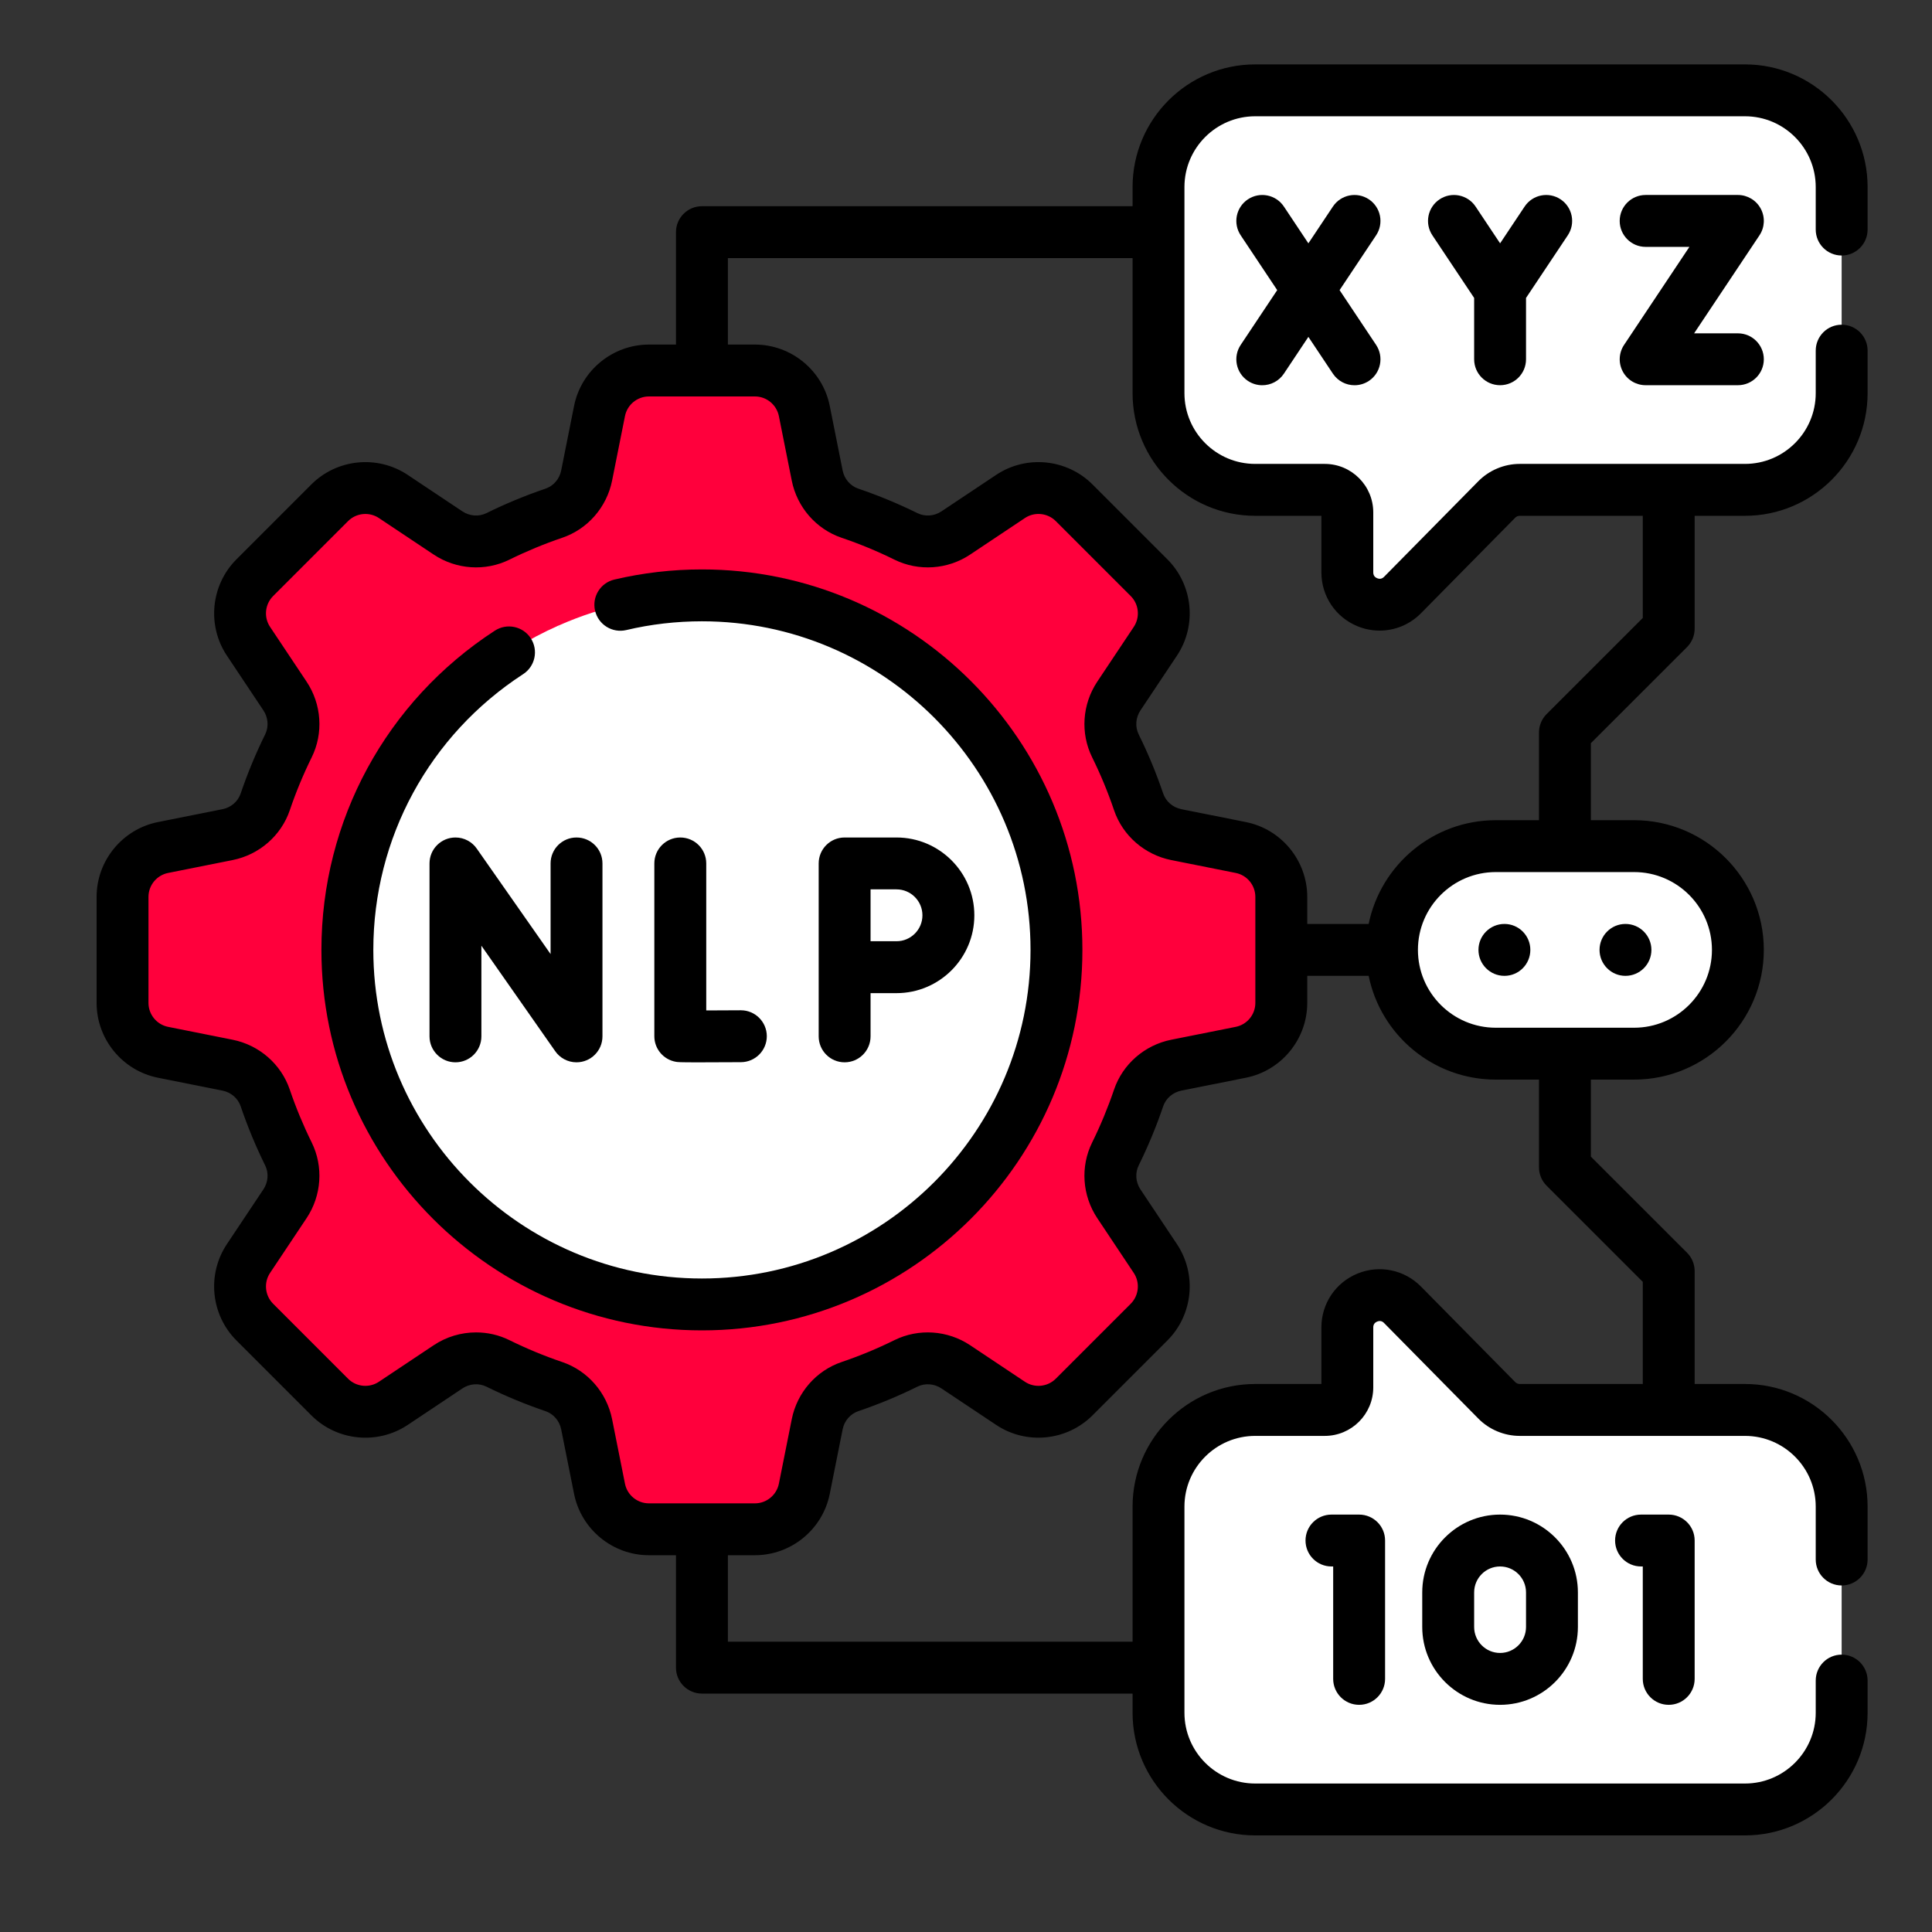
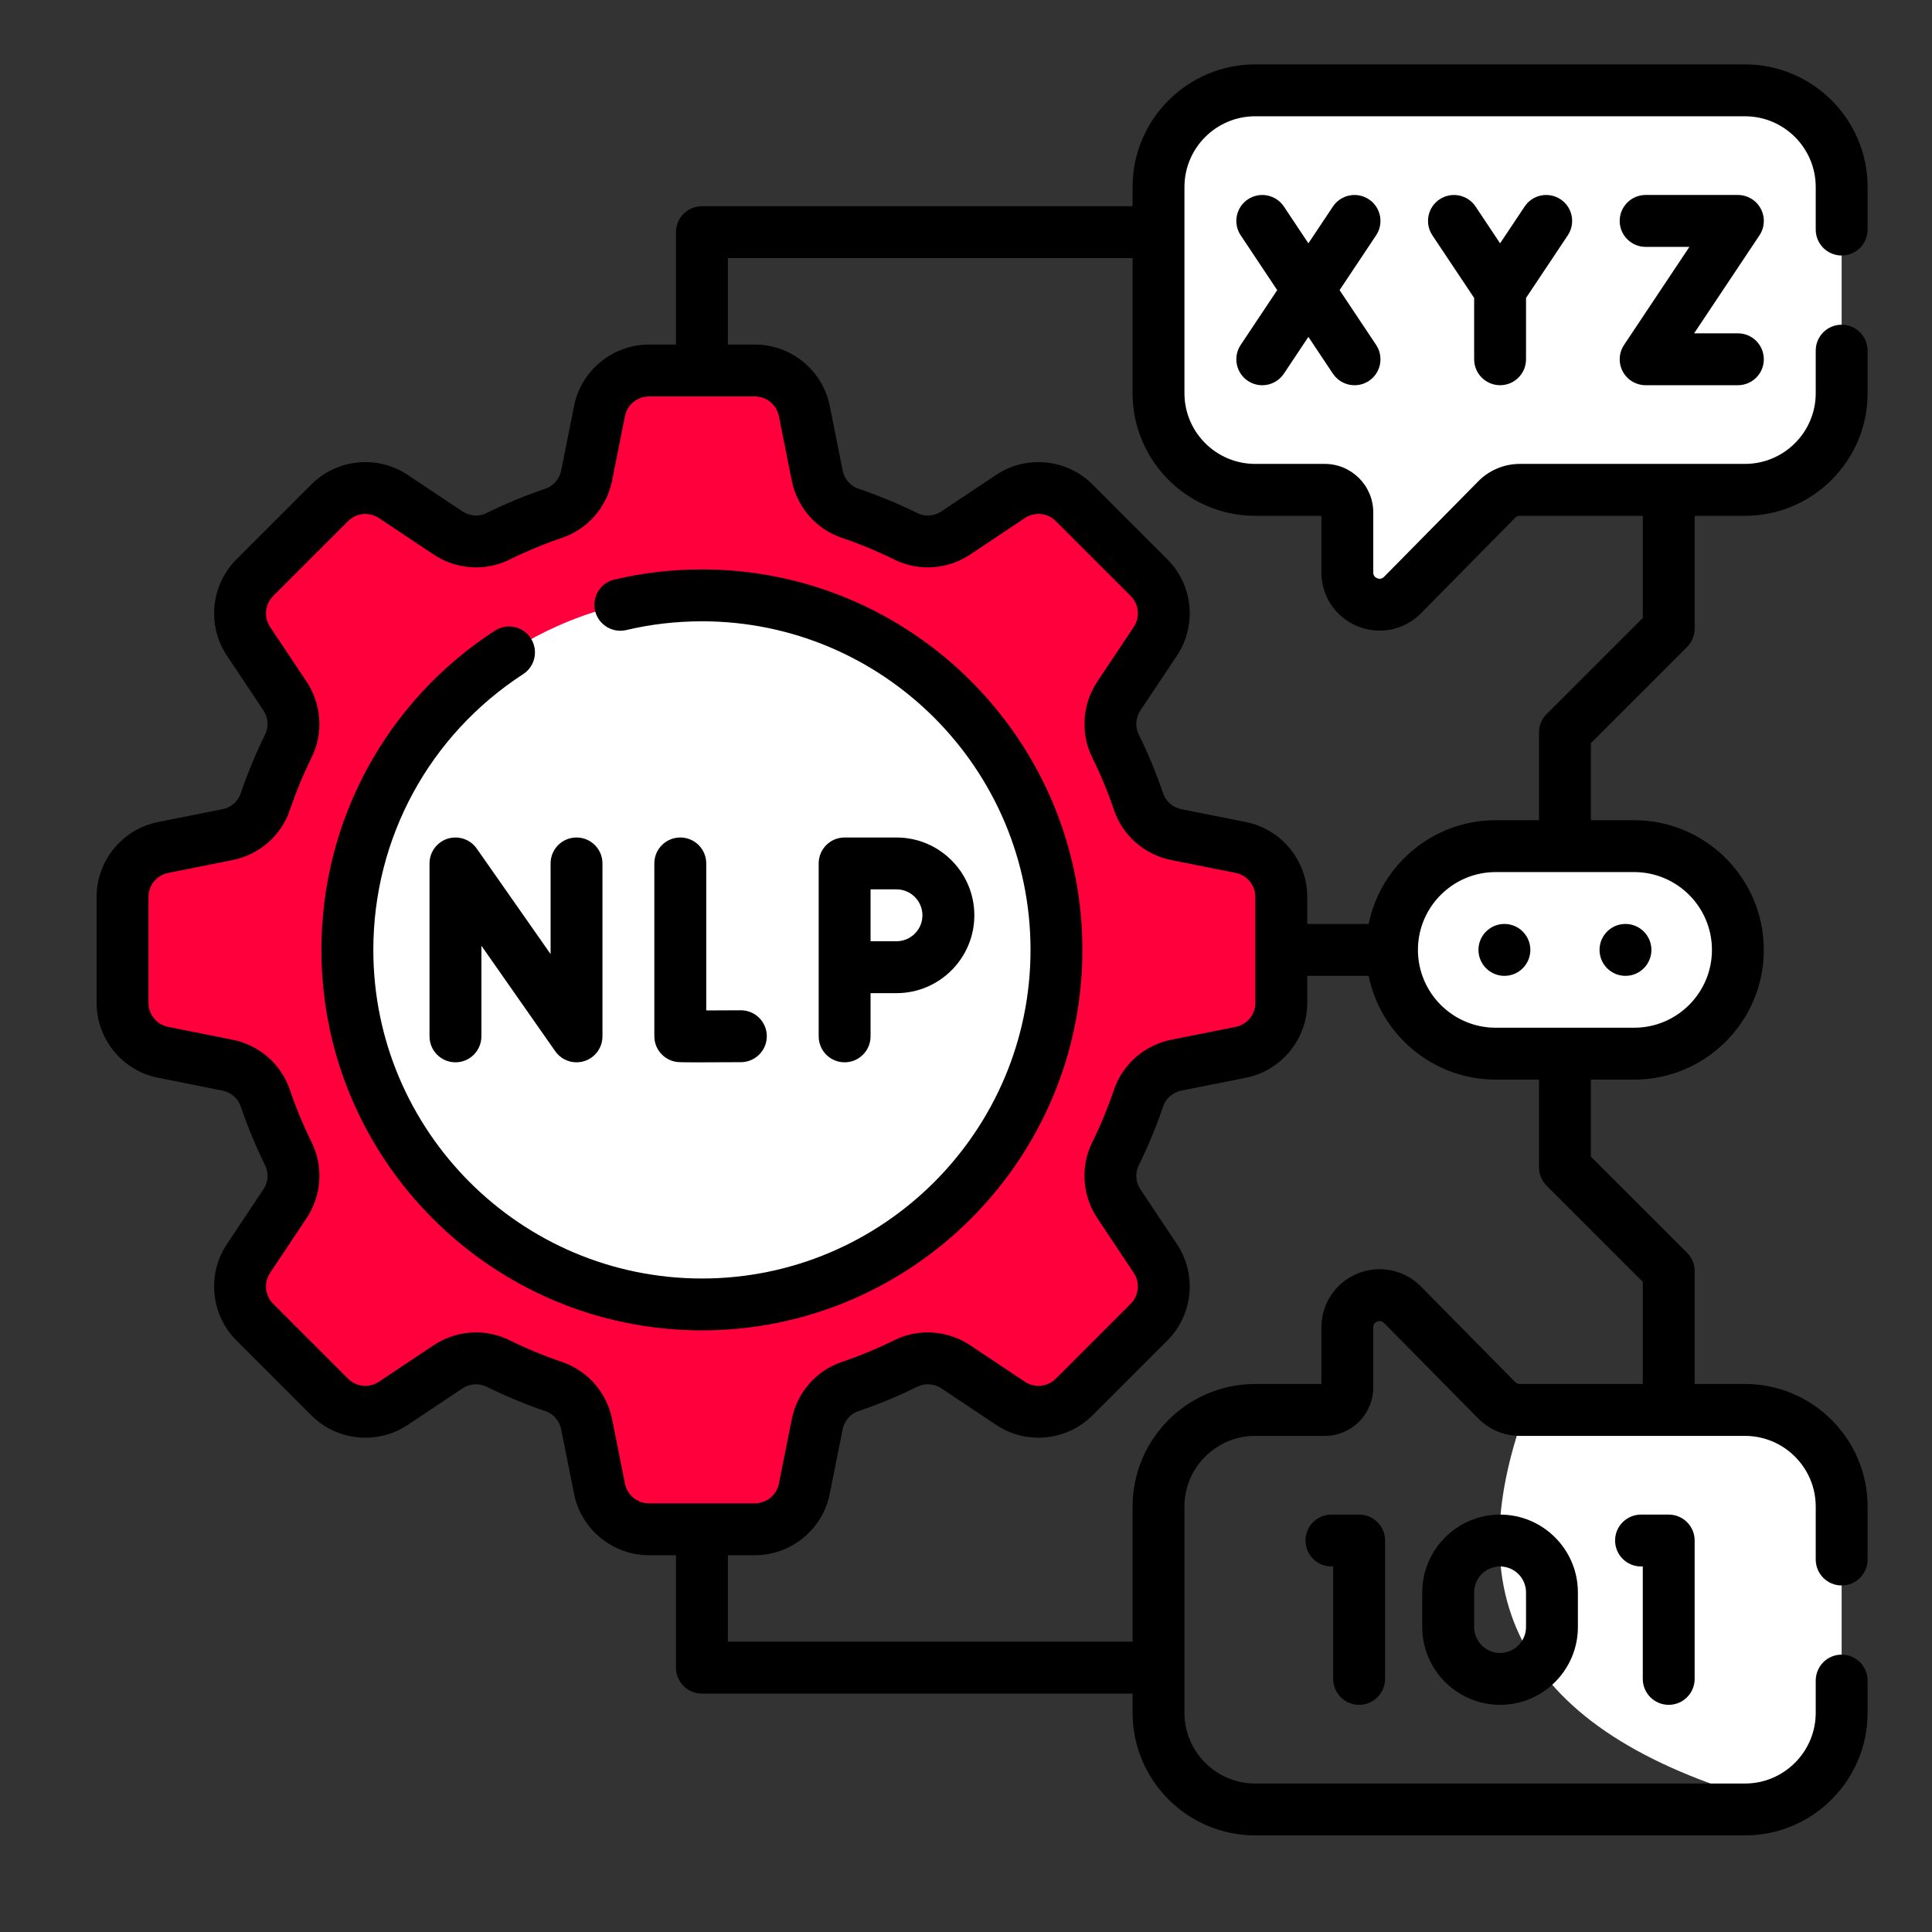
<svg xmlns="http://www.w3.org/2000/svg" width="60" height="60" viewBox="0 0 60 60" fill="none">
  <rect x="0" y="0" width="60" height="60" fill="#333333" stroke="none" />
  <path d="M57.194 46.788V53.192C57.194 54.51 56.347 55.628 55.166 56.031C47.276 53.911 45.197 49.747 47.377 43.787H54.192C55.85 43.787 57.194 45.131 57.194 46.788Z" fill="white" />
-   <path d="M55.166 56.031C54.861 56.137 54.532 56.194 54.192 56.194H38.981C37.322 56.194 35.978 54.85 35.978 53.192V46.788C35.978 45.131 37.322 43.787 38.981 43.787H41.142C41.529 43.787 41.843 43.473 41.843 43.085V41.223C41.843 40.328 42.928 39.883 43.556 40.52L46.483 43.488C46.671 43.679 46.928 43.787 47.196 43.787H47.377C47.108 49.636 49.749 53.767 55.166 56.031Z" fill="white" />
  <path d="M38.534 26.319L36.531 25.92C35.988 25.811 35.539 25.427 35.361 24.902C35.158 24.304 34.917 23.724 34.64 23.164C34.395 22.667 34.44 22.077 34.746 21.616L35.881 19.916C36.294 19.295 36.213 18.469 35.685 17.941L33.357 15.614C32.83 15.086 32.004 15.005 31.383 15.418L29.683 16.552C29.222 16.859 28.632 16.904 28.135 16.659C27.575 16.382 26.995 16.141 26.396 15.938C25.872 15.76 25.488 15.311 25.379 14.768L24.98 12.765C24.834 12.033 24.191 11.507 23.445 11.507H20.153C19.407 11.507 18.764 12.033 18.618 12.765L18.218 14.768C18.112 15.299 17.743 15.739 17.235 15.925C14.241 30.477 21.055 38.537 35.447 41.297H35.448L35.685 41.059C36.213 40.531 36.294 39.705 35.881 39.084L34.746 37.384C34.44 36.923 34.395 36.333 34.64 35.836C34.917 35.276 35.158 34.696 35.361 34.098C35.539 33.573 35.988 33.189 36.531 33.08L38.534 32.681C39.266 32.535 39.792 31.892 39.792 31.146V27.854C39.792 27.108 39.266 26.465 38.534 26.319Z" fill="#FF003C" />
  <path d="M17.235 15.925C17.224 15.93 17.212 15.933 17.201 15.938C16.604 16.14 16.022 16.383 15.463 16.659C14.966 16.904 14.376 16.859 13.915 16.552L12.214 15.419C11.594 15.004 10.767 15.086 10.24 15.614L7.913 17.941C7.385 18.469 7.303 19.295 7.717 19.916L8.85 21.617C9.158 22.077 9.203 22.667 8.957 23.164C8.681 23.724 8.439 24.305 8.236 24.902C8.059 25.426 7.609 25.812 7.067 25.92L5.064 26.32C4.332 26.466 3.806 27.109 3.806 27.855V31.145C3.806 31.892 4.332 32.534 5.064 32.68L7.067 33.08C7.609 33.188 8.059 33.574 8.236 34.098C8.439 34.695 8.681 35.276 8.957 35.836C9.203 36.333 9.158 36.923 8.85 37.383L7.717 39.084C7.303 39.705 7.385 40.531 7.913 41.059L10.24 43.386C10.767 43.914 11.594 43.996 12.214 43.581L13.915 42.449C14.376 42.141 14.966 42.096 15.463 42.342C16.022 42.618 16.604 42.86 17.201 43.062C17.725 43.24 18.111 43.69 18.219 44.231L18.619 46.235C18.765 46.966 19.407 47.493 20.153 47.493H23.444C24.19 47.493 24.832 46.966 24.979 46.235L25.379 44.231C25.487 43.69 25.873 43.24 26.396 43.062C26.994 42.86 27.575 42.618 28.135 42.342C28.632 42.096 29.222 42.141 29.683 42.449L31.383 43.581C32.004 43.996 32.83 43.914 33.358 43.386L35.447 41.297C23.203 36.839 17.033 28.271 17.235 15.925Z" fill="#FF003C" />
  <path d="M32.81 29.5C32.81 32.959 31.215 36.044 28.721 38.063C21.144 34.441 17.093 28.388 17.358 19.422C18.716 18.822 20.219 18.489 21.799 18.489C27.88 18.489 32.81 23.419 32.81 29.5Z" fill="white" />
  <path d="M28.721 38.062C26.829 39.594 24.421 40.511 21.799 40.511C15.718 40.511 10.788 35.581 10.788 29.5C10.788 24.999 13.489 21.128 17.358 19.421C18.081 27.534 21.903 33.785 28.721 38.062Z" fill="white" />
  <path d="M50.749 32.723H46.452C44.672 32.723 43.23 31.28 43.23 29.5C43.23 27.72 44.672 26.277 46.452 26.277H50.749C52.529 26.277 53.972 27.72 53.972 29.5C53.972 31.28 52.529 32.723 50.749 32.723Z" fill="white" />
  <path d="M57.194 5.808V12.211C57.194 13.869 55.85 15.213 54.192 15.213H52.81C45.243 13.334 42.465 9.226 45.339 2.806H54.192C55.85 2.806 57.194 4.15 57.194 5.808Z" fill="white" />
  <path d="M52.81 15.213H47.196C46.928 15.213 46.671 15.32 46.483 15.511L43.556 18.48C42.928 19.117 41.843 18.672 41.843 17.777V15.914C41.843 15.527 41.529 15.213 41.142 15.213H38.981C37.322 15.213 35.978 13.869 35.978 12.211V5.808C35.978 4.15 37.322 2.806 38.981 2.806H45.339C44.852 8.447 47.381 12.636 52.81 15.213Z" fill="white" />
  <path d="M46.586 52.945C45.254 52.945 44.169 51.861 44.169 50.528V49.454C44.169 48.121 45.254 47.037 46.586 47.037C47.919 47.037 49.003 48.121 49.003 49.454V50.528C49.003 51.861 47.919 52.945 46.586 52.945ZM46.586 48.648C46.142 48.648 45.781 49.009 45.781 49.454V50.528C45.781 50.972 46.142 51.334 46.586 51.334C47.031 51.334 47.392 50.972 47.392 50.528V49.454C47.392 49.009 47.031 48.648 46.586 48.648Z" fill="black" />
  <path d="M42.209 52.945C41.764 52.945 41.403 52.584 41.403 52.139V48.648H41.35C40.905 48.648 40.544 48.287 40.544 47.842C40.544 47.397 40.905 47.037 41.35 47.037H42.209C42.654 47.037 43.015 47.397 43.015 47.842V52.139C43.015 52.584 42.654 52.945 42.209 52.945Z" fill="black" />
  <path d="M51.823 52.945C51.378 52.945 51.018 52.584 51.018 52.139V48.648H50.964C50.519 48.648 50.158 48.287 50.158 47.842C50.158 47.397 50.519 47.037 50.964 47.037H51.823C52.268 47.037 52.629 47.397 52.629 47.842V52.139C52.629 52.584 52.268 52.945 51.823 52.945Z" fill="black" />
  <path d="M21.799 41.316C15.283 41.316 9.982 36.016 9.982 29.5C9.982 25.482 11.996 21.776 15.369 19.585C15.742 19.343 16.241 19.449 16.484 19.822C16.726 20.195 16.62 20.694 16.247 20.936C13.333 22.829 11.594 26.03 11.594 29.5C11.594 35.127 16.172 39.705 21.799 39.705C27.426 39.705 32.004 35.127 32.004 29.5C32.004 23.873 27.426 19.295 21.799 19.295C21.003 19.295 20.212 19.386 19.45 19.567C19.017 19.669 18.583 19.401 18.481 18.968C18.378 18.535 18.646 18.101 19.079 17.999C19.963 17.79 20.878 17.684 21.799 17.684C28.314 17.684 33.615 22.984 33.615 29.5C33.615 36.016 28.314 41.316 21.799 41.316Z" fill="black" />
  <path d="M21.687 32.992C21.087 32.992 21.049 32.985 20.991 32.975C20.604 32.909 20.321 32.574 20.321 32.181V26.814C20.321 26.369 20.682 26.009 21.127 26.009C21.572 26.009 21.933 26.369 21.933 26.814V31.38C22.255 31.379 22.639 31.377 23.003 31.375H23.008C23.451 31.375 23.811 31.733 23.814 32.176C23.816 32.622 23.457 32.984 23.012 32.987C22.396 32.99 21.976 32.992 21.687 32.992Z" fill="black" />
  <path d="M17.904 26.009C17.459 26.009 17.099 26.369 17.099 26.814V29.63L14.811 26.361C14.666 26.148 14.421 26.009 14.145 26.009C13.7 26.009 13.339 26.369 13.339 26.814V32.185C13.339 32.63 13.7 32.991 14.145 32.991C14.589 32.991 14.95 32.63 14.95 32.185V29.37L17.238 32.639C17.383 32.852 17.627 32.991 17.904 32.991C18.349 32.991 18.71 32.63 18.71 32.185V26.814C18.71 26.369 18.349 26.009 17.904 26.009Z" fill="black" />
  <path d="M27.842 26.009H26.23C25.785 26.009 25.425 26.369 25.425 26.814V32.185C25.425 32.63 25.785 32.991 26.23 32.991C26.675 32.991 27.036 32.63 27.036 32.185V30.843H27.842C29.174 30.843 30.259 29.759 30.259 28.426C30.259 27.093 29.174 26.009 27.842 26.009ZM27.842 29.231H27.036V27.62H27.842C28.286 27.62 28.647 27.982 28.647 28.426C28.647 28.87 28.286 29.231 27.842 29.231Z" fill="black" />
  <path d="M57.194 7.935C57.639 7.935 58 7.574 58 7.129V5.808C58 3.708 56.292 2 54.192 2H38.981C36.881 2 35.173 3.708 35.173 5.808V6.404H21.799C21.354 6.404 20.993 6.765 20.993 7.21V10.701H20.153C19.027 10.701 18.049 11.503 17.828 12.607L17.428 14.611C17.376 14.875 17.189 15.091 16.943 15.175C16.318 15.387 15.7 15.643 15.106 15.936C14.871 16.052 14.586 16.031 14.362 15.882L12.661 14.748C11.724 14.123 10.466 14.248 9.67 15.044L7.343 17.371C6.547 18.167 6.422 19.425 7.047 20.362L8.181 22.063C8.33 22.287 8.351 22.572 8.235 22.807C7.942 23.401 7.686 24.019 7.474 24.644C7.39 24.891 7.174 25.077 6.91 25.13L4.906 25.53C3.802 25.75 3 26.728 3 27.854V31.146C3 32.272 3.802 33.25 4.906 33.47L6.909 33.87C7.174 33.923 7.39 34.109 7.474 34.356C7.686 34.981 7.942 35.599 8.235 36.193C8.351 36.428 8.33 36.713 8.18 36.937L7.046 38.638C6.422 39.575 6.546 40.833 7.343 41.629L9.67 43.956C10.466 44.753 11.724 44.877 12.661 44.253L14.362 43.118C14.586 42.969 14.871 42.948 15.106 43.064C15.7 43.357 16.317 43.613 16.942 43.825C17.189 43.909 17.375 44.125 17.428 44.39L17.828 46.393C18.049 47.497 19.027 48.299 20.153 48.299H20.993V51.79C20.993 52.235 21.354 52.596 21.799 52.596H35.173V53.192C35.173 55.292 36.881 57 38.981 57H54.192C56.292 57 58 55.292 58 53.192V52.192C58 51.747 57.639 51.386 57.194 51.386C56.749 51.386 56.389 51.747 56.389 52.192V53.192C56.389 54.403 55.403 55.389 54.192 55.389H38.981C37.77 55.389 36.784 54.403 36.784 53.192V46.788C36.784 45.578 37.77 44.593 38.981 44.593H41.142C41.973 44.593 42.648 43.917 42.648 43.086V41.223C42.648 41.136 42.689 41.076 42.769 41.043C42.85 41.01 42.922 41.024 42.982 41.086L45.909 44.053C46.246 44.396 46.715 44.593 47.196 44.593H54.192C55.403 44.593 56.389 45.578 56.389 46.788V48.432C56.389 48.877 56.749 49.238 57.194 49.238C57.639 49.238 58 48.877 58 48.432V46.788C58 44.689 56.292 42.981 54.192 42.981H52.629V39.475C52.629 39.261 52.544 39.056 52.393 38.905L49.406 35.92V33.528H50.749C52.97 33.528 54.777 31.721 54.777 29.5C54.777 27.279 52.97 25.472 50.749 25.472H49.406V23.08L52.393 20.095C52.544 19.943 52.629 19.738 52.629 19.525V16.019H54.192C56.292 16.019 58 14.311 58 12.211V10.889C58 10.444 57.639 10.084 57.194 10.084C56.749 10.084 56.389 10.444 56.389 10.889V12.211C56.389 13.422 55.403 14.407 54.192 14.407H47.196C46.715 14.407 46.246 14.604 45.91 14.946L42.983 17.914C42.921 17.976 42.85 17.99 42.769 17.957C42.689 17.924 42.648 17.864 42.648 17.777V15.914C42.648 15.083 41.973 14.407 41.142 14.407H38.981C37.77 14.407 36.784 13.422 36.784 12.211V5.808C36.784 4.597 37.77 3.611 38.981 3.611H54.192C55.403 3.611 56.389 4.597 56.389 5.808V7.129C56.389 7.574 56.749 7.935 57.194 7.935ZM20.153 46.688C19.792 46.688 19.479 46.431 19.409 46.077L19.009 44.074C18.843 43.247 18.25 42.567 17.46 42.299C16.902 42.11 16.35 41.881 15.819 41.619C15.494 41.458 15.139 41.379 14.785 41.379C14.325 41.379 13.864 41.513 13.468 41.778L11.767 42.912C11.467 43.112 11.064 43.072 10.809 42.817L8.482 40.489C8.227 40.234 8.187 39.831 8.387 39.532L9.521 37.831C9.989 37.129 10.049 36.228 9.68 35.48C9.418 34.949 9.189 34.397 8.999 33.838C8.731 33.049 8.052 32.456 7.225 32.29L5.222 31.89C4.868 31.82 4.611 31.507 4.611 31.146V27.854C4.611 27.493 4.868 27.18 5.222 27.11L7.225 26.71C8.052 26.544 8.732 25.951 9 25.162C9.189 24.603 9.418 24.051 9.68 23.52C10.05 22.771 9.989 21.871 9.521 21.169L8.387 19.468C8.187 19.168 8.227 18.766 8.482 18.511L10.81 16.183C11.065 15.928 11.467 15.889 11.767 16.088L13.468 17.222C14.169 17.69 15.07 17.75 15.819 17.381C16.35 17.119 16.902 16.89 17.46 16.701C18.25 16.433 18.843 15.753 19.009 14.926L19.409 12.923C19.479 12.569 19.792 12.312 20.153 12.312H23.445C23.805 12.312 24.118 12.569 24.189 12.923L24.589 14.926C24.754 15.753 25.347 16.433 26.137 16.701C26.696 16.89 27.248 17.119 27.779 17.381C28.528 17.75 29.428 17.69 30.13 17.222L31.83 16.088C32.13 15.888 32.533 15.928 32.788 16.183L35.116 18.511C35.371 18.766 35.41 19.168 35.211 19.468L34.077 21.169C33.609 21.871 33.548 22.772 33.918 23.52C34.18 24.051 34.409 24.603 34.598 25.162C34.866 25.951 35.546 26.544 36.373 26.71L38.376 27.11C38.73 27.18 38.986 27.493 38.986 27.854V31.146C38.986 31.507 38.73 31.82 38.376 31.89L36.373 32.29C35.546 32.456 34.866 33.049 34.598 33.838C34.408 34.397 34.18 34.949 33.918 35.48C33.548 36.228 33.609 37.129 34.077 37.831L35.21 39.532C35.41 39.832 35.37 40.234 35.116 40.489L32.788 42.817C32.533 43.072 32.13 43.112 31.83 42.912L30.13 41.778C29.428 41.31 28.527 41.249 27.778 41.619C27.248 41.881 26.696 42.11 26.137 42.299C25.347 42.567 24.754 43.247 24.589 44.074L24.189 46.077C24.118 46.431 23.805 46.688 23.445 46.688H20.153ZM51.018 39.809V42.981H47.196C47.144 42.981 47.094 42.96 47.057 42.923L44.13 39.955C43.613 39.431 42.839 39.273 42.158 39.552C41.477 39.831 41.037 40.487 41.037 41.223V42.981H38.981C36.881 42.981 35.173 44.689 35.173 46.788V50.984H22.605V48.299H23.445C24.571 48.299 25.549 47.497 25.769 46.393L26.169 44.389C26.222 44.125 26.408 43.909 26.655 43.825C27.28 43.613 27.898 43.357 28.491 43.064C28.726 42.948 29.012 42.969 29.236 43.118L30.937 44.252C31.873 44.877 33.131 44.752 33.928 43.956L36.255 41.629C37.051 40.833 37.176 39.575 36.551 38.638L35.417 36.937C35.268 36.713 35.247 36.428 35.363 36.193C35.656 35.599 35.912 34.981 36.124 34.356C36.208 34.109 36.424 33.923 36.688 33.87L38.692 33.47C39.796 33.25 40.598 32.272 40.598 31.146V30.306H42.505C42.879 32.142 44.507 33.528 46.452 33.528H47.795V36.254C47.795 36.467 47.88 36.672 48.031 36.823L51.018 39.809ZM50.749 27.083C52.082 27.083 53.166 28.167 53.166 29.5C53.166 30.833 52.082 31.917 50.749 31.917H46.452C45.119 31.917 44.035 30.833 44.035 29.5C44.035 28.167 45.119 27.083 46.452 27.083H50.749ZM38.981 16.019H41.037V17.777C41.037 18.513 41.477 19.169 42.158 19.448C42.381 19.54 42.614 19.584 42.846 19.584C43.319 19.584 43.782 19.398 44.13 19.045L47.058 16.076C47.094 16.04 47.144 16.019 47.196 16.019H51.018V19.191L48.031 22.177C47.88 22.328 47.795 22.533 47.795 22.746V25.472H46.452C44.507 25.472 42.879 26.858 42.505 28.694H40.598V27.854C40.598 26.728 39.796 25.75 38.692 25.53L36.688 25.13C36.424 25.077 36.208 24.891 36.124 24.644C35.912 24.019 35.656 23.401 35.363 22.807C35.247 22.572 35.268 22.287 35.417 22.063L36.551 20.362C37.176 19.425 37.051 18.167 36.255 17.371L33.928 15.044C33.131 14.248 31.873 14.123 30.937 14.748L29.236 15.882C29.012 16.031 28.727 16.052 28.492 15.936C27.898 15.643 27.28 15.387 26.655 15.175C26.408 15.091 26.222 14.875 26.169 14.611L25.769 12.607C25.549 11.503 24.571 10.701 23.445 10.701H22.605V8.016H35.173V12.211C35.173 14.311 36.881 16.019 38.981 16.019Z" fill="black" />
  <path d="M46.721 30.306C47.166 30.306 47.526 29.945 47.526 29.5C47.526 29.055 47.166 28.694 46.721 28.694C46.276 28.694 45.915 29.055 45.915 29.5C45.915 29.945 46.276 30.306 46.721 30.306Z" fill="black" />
  <path d="M50.48 30.306C50.925 30.306 51.286 29.945 51.286 29.5C51.286 29.055 50.925 28.694 50.48 28.694C50.035 28.694 49.675 29.055 49.675 29.5C49.675 29.945 50.035 30.306 50.48 30.306Z" fill="black" />
  <path d="M42.513 6.191C42.142 5.944 41.642 6.044 41.395 6.414L40.633 7.557L39.872 6.414C39.625 6.044 39.125 5.944 38.754 6.191C38.384 6.438 38.284 6.938 38.531 7.308L39.665 9.01L38.531 10.711C38.284 11.082 38.384 11.582 38.754 11.829C38.892 11.92 39.047 11.964 39.2 11.964C39.461 11.964 39.716 11.838 39.872 11.605L40.633 10.462L41.395 11.605C41.551 11.838 41.806 11.964 42.066 11.964C42.22 11.964 42.375 11.92 42.513 11.829C42.883 11.582 42.983 11.082 42.736 10.711L41.602 9.01L42.736 7.308C42.983 6.938 42.883 6.438 42.513 6.191Z" fill="black" />
  <path d="M53.972 10.352H52.612L54.642 7.308C54.807 7.06 54.822 6.743 54.682 6.481C54.542 6.219 54.269 6.055 53.972 6.055H51.107C50.662 6.055 50.301 6.416 50.301 6.861C50.301 7.306 50.662 7.667 51.107 7.667H52.466L50.437 10.711C50.272 10.958 50.257 11.276 50.397 11.538C50.537 11.8 50.81 11.963 51.107 11.963H53.972C54.417 11.963 54.777 11.603 54.777 11.158C54.777 10.713 54.417 10.352 53.972 10.352Z" fill="black" />
  <path d="M48.466 6.191C48.096 5.944 47.595 6.044 47.349 6.414L46.587 7.557L45.825 6.414C45.578 6.044 45.077 5.944 44.707 6.191C44.337 6.437 44.237 6.938 44.484 7.308L45.781 9.253V11.158C45.781 11.603 46.142 11.963 46.587 11.963C47.032 11.963 47.392 11.603 47.392 11.158V9.253L48.689 7.308C48.936 6.938 48.836 6.437 48.466 6.191Z" fill="black" />
</svg>